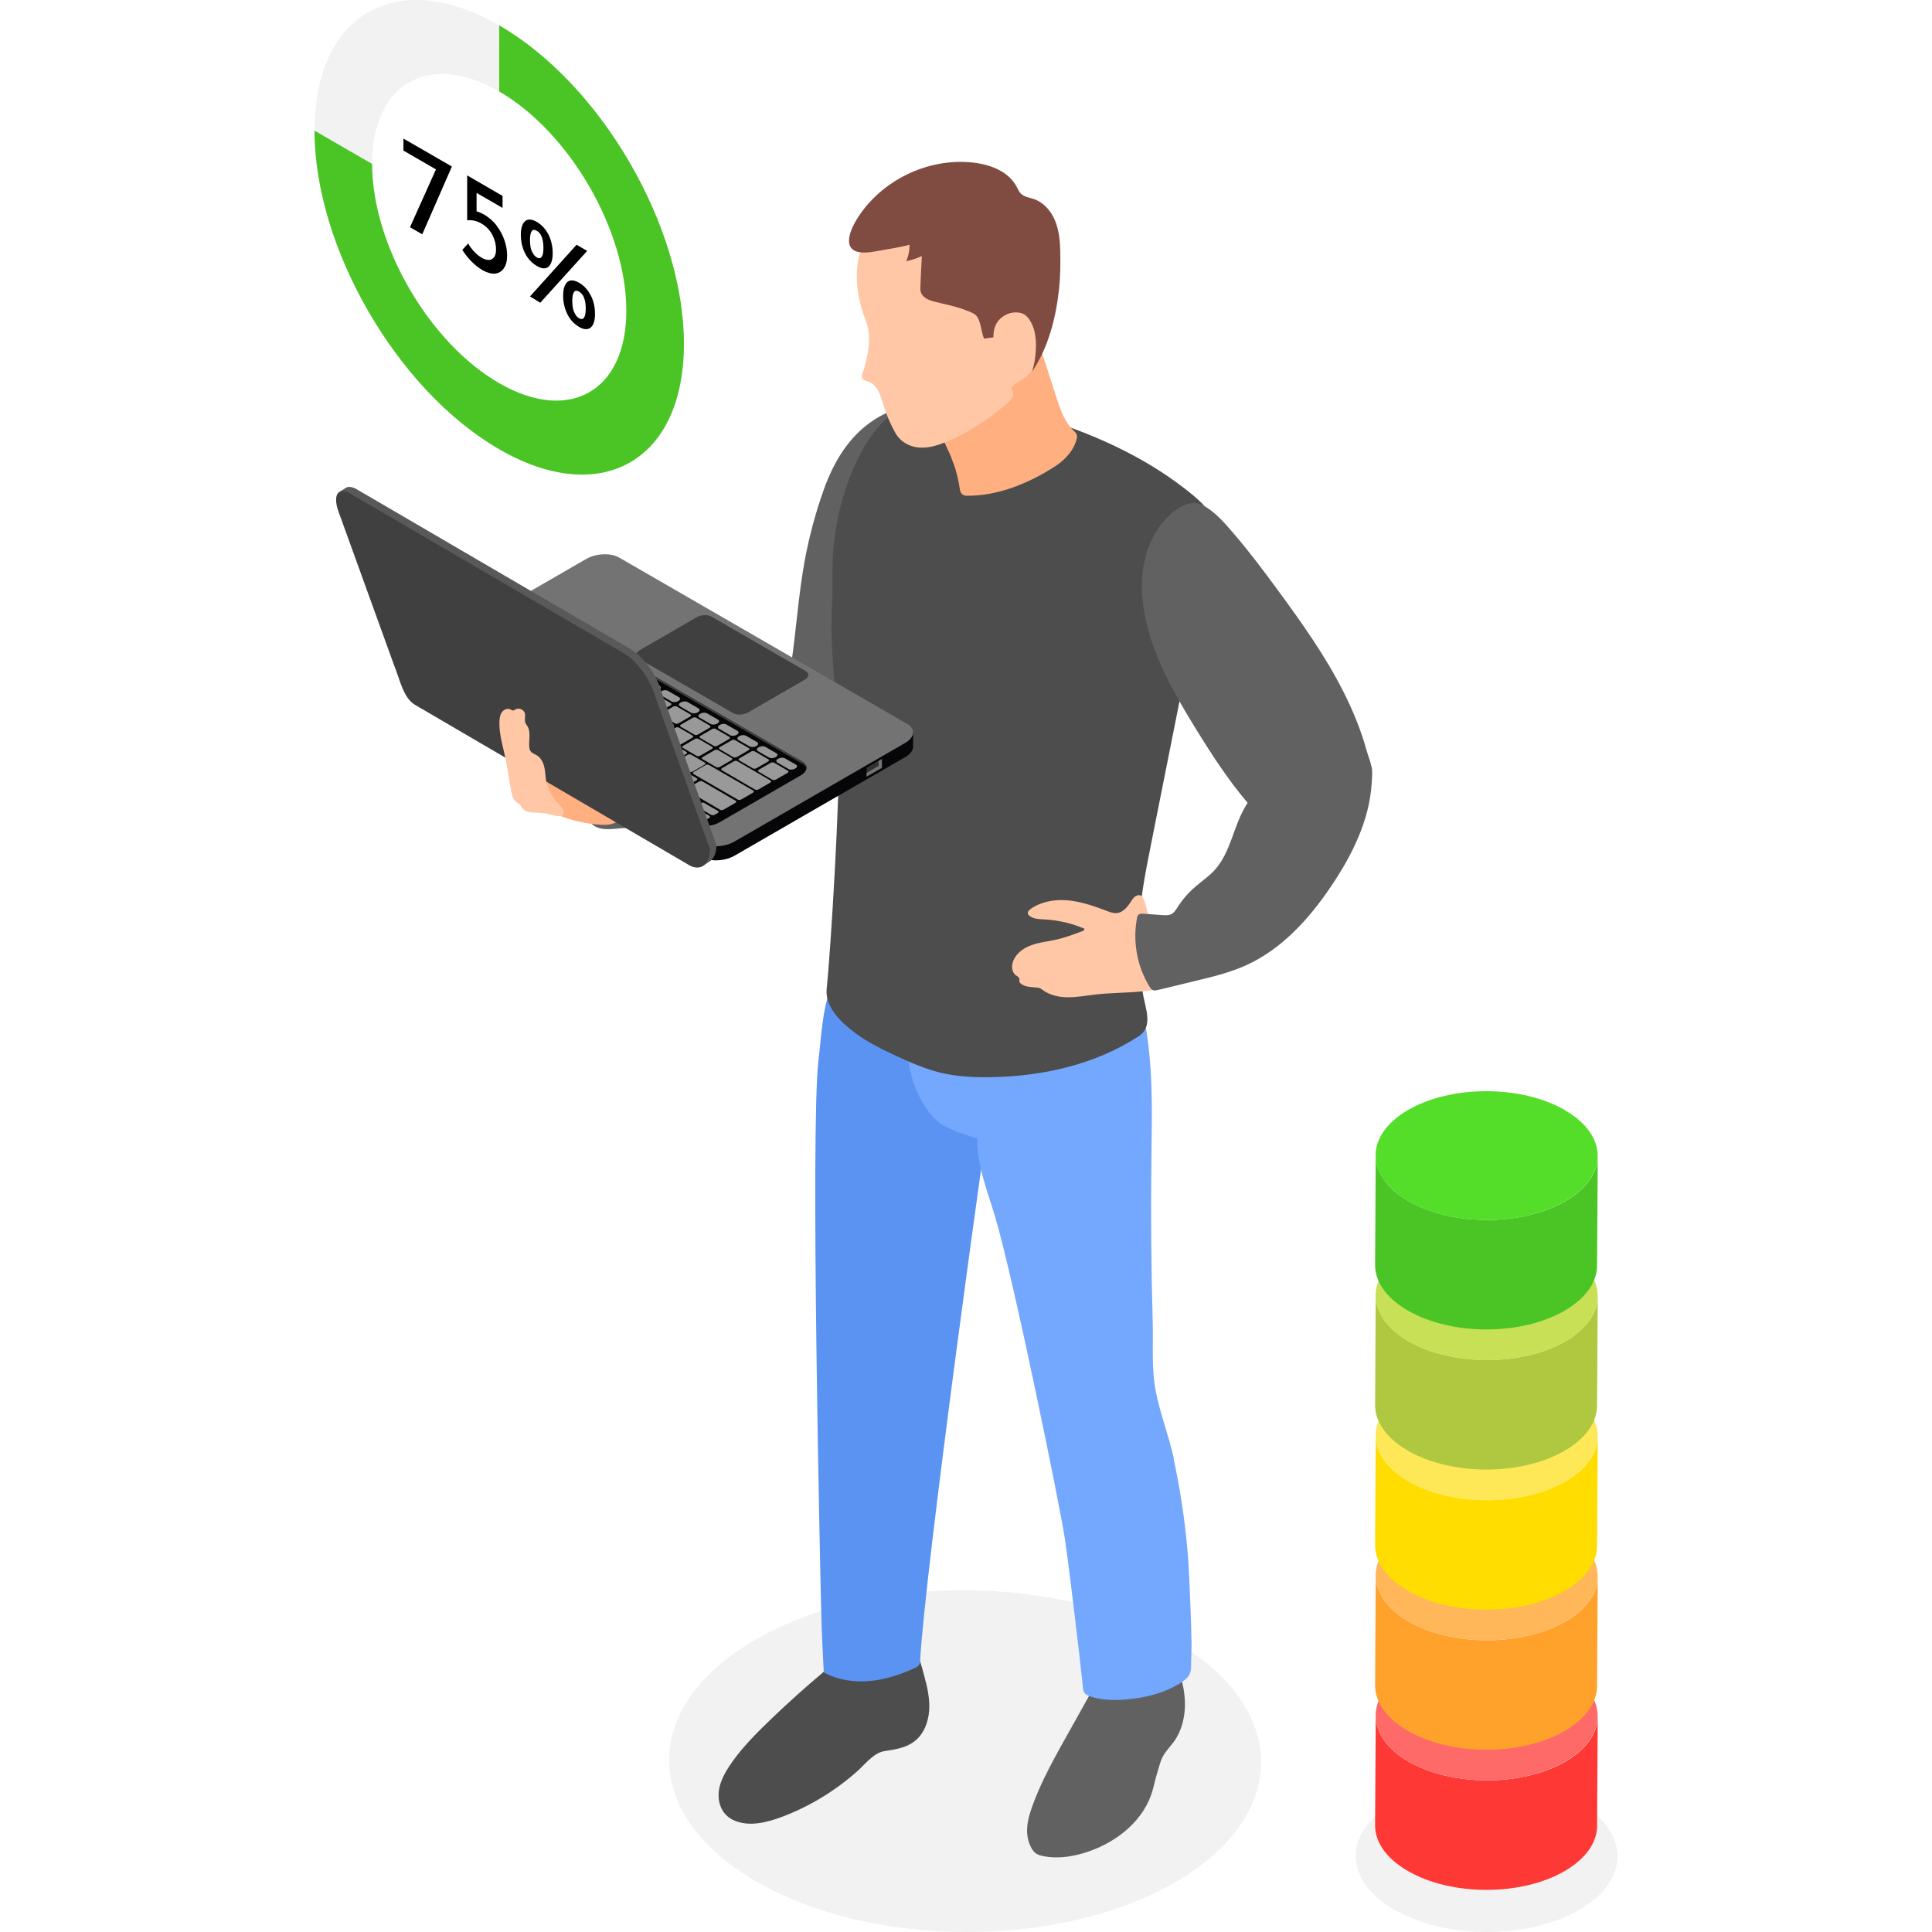
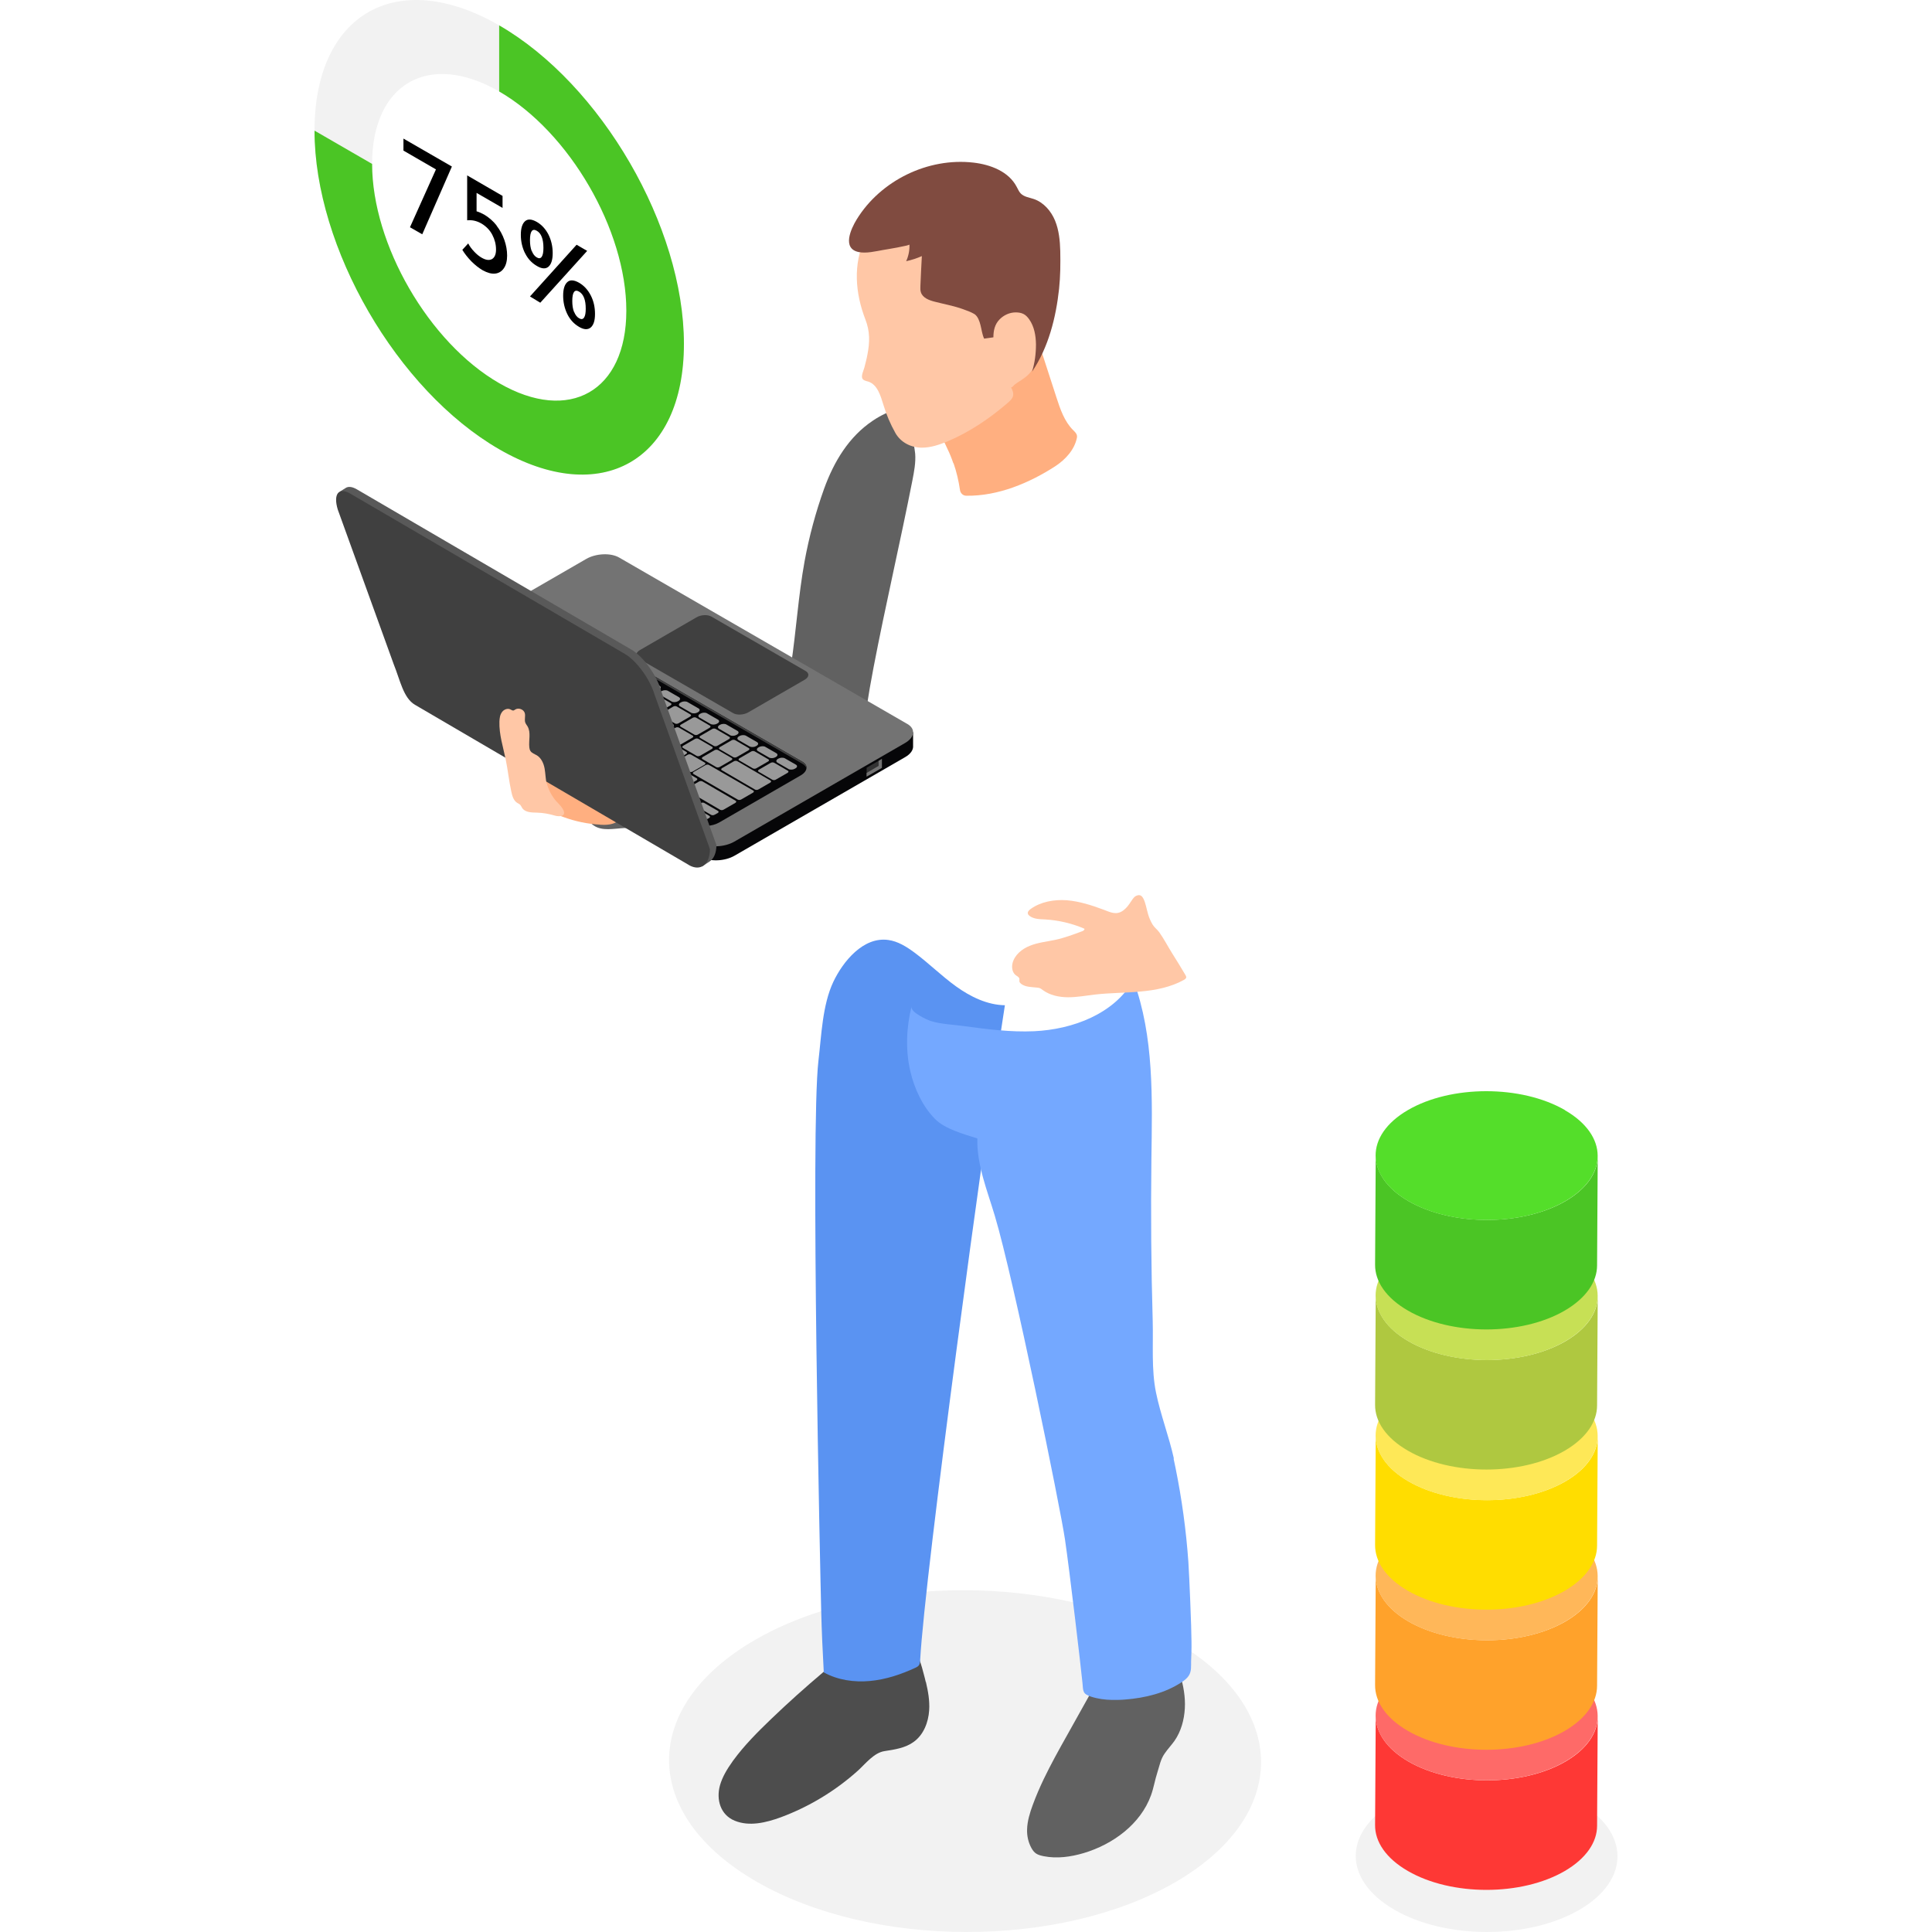
<svg xmlns="http://www.w3.org/2000/svg" width="175" height="175" viewBox="0 0 175 175" fill="none">
  <path d="M106.435 170.502C96.003 176.523 79.018 176.499 68.515 170.432C58.012 164.364 57.964 154.57 68.397 148.538C78.829 142.518 95.814 142.541 106.317 148.609C116.82 154.677 116.867 164.47 106.435 170.502Z" fill="#F2F2F2" />
  <path d="M83.855 152.359C83.808 152.134 83.749 151.921 83.69 151.697C83.465 150.81 83.205 149.911 82.673 149.166C82.59 149.58 82.377 150.124 81.927 150.206C81.466 150.289 80.993 150.029 80.567 149.875C80.272 149.769 79.952 149.686 79.645 149.639C78.627 149.473 77.729 149.686 76.747 149.911C75.907 150.1 75.197 150.94 74.547 151.484C72.938 152.844 71.365 154.252 69.839 155.718C68.621 156.889 67.415 158.096 66.421 159.456C66.397 159.491 66.362 159.527 66.338 159.574C65.865 160.236 65.439 160.934 65.215 161.715C64.86 163.004 65.25 164.388 66.551 164.92C67.876 165.464 69.378 165.098 70.715 164.613C73.293 163.655 75.682 162.212 77.729 160.367C78.403 159.751 79.172 158.758 80.118 158.616C81.04 158.474 82.01 158.332 82.767 157.776C83.654 157.138 84.092 156.014 84.163 154.926C84.222 154.062 84.068 153.199 83.867 152.347L83.855 152.359Z" fill="#4D4D4D" />
  <path d="M91.035 91.055C89.427 91.031 87.901 90.286 86.588 89.34C85.275 88.393 84.128 87.246 82.838 86.288C82.117 85.756 81.336 85.259 80.449 85.141C78.19 84.833 76.357 87.092 75.481 88.937C74.488 91.043 74.405 93.822 74.133 96.093C73.4 102.421 74.299 142.518 74.382 145.841C74.429 147.722 74.512 149.603 74.618 151.483C75.872 152.181 77.362 152.394 78.793 152.264C80.225 152.134 81.608 151.672 82.909 151.069C83.028 151.01 83.158 150.951 83.229 150.844C83.323 150.714 83.335 150.549 83.347 150.395C83.773 142.458 89.166 102.942 91.023 91.055H91.035Z" fill="#5A93F2" />
  <path d="M83.181 36.504C82.554 36.623 81.927 36.8 81.324 37.001C80.532 37.273 79.763 37.628 79.065 38.101C76.877 39.568 75.54 41.815 74.653 44.252C73.885 46.392 73.293 48.593 72.879 50.84C72.311 53.962 72.122 57.132 71.649 60.267C71.519 61.118 71.519 62.419 70.679 62.881C70.289 63.105 69.887 63.306 69.496 63.531C68.739 63.969 67.982 64.418 67.202 64.797C66.078 65.341 64.931 65.838 63.748 66.228C62.908 66.5 62.033 66.737 61.24 67.127C60.034 67.73 59.005 68.712 57.704 69.078C56.427 69.445 54.924 69.209 53.907 70.072C53.221 70.651 52.961 71.598 52.914 72.485C52.878 73.325 53.056 74.271 53.754 74.756C54.534 75.312 55.587 75.052 56.545 75.004C58.283 74.921 59.975 75.619 61.714 75.749C63.015 75.856 64.316 75.631 65.593 75.359C70.324 74.342 74.878 72.497 78.982 69.942C79.302 69.741 79.645 69.516 79.799 69.161C79.905 68.901 79.893 68.605 79.869 68.321C79.739 66.843 79.302 65.353 78.486 64.146C78.675 62.916 78.888 61.698 79.124 60.468C80.212 54.79 81.537 49.16 82.649 43.495C82.803 42.702 82.957 41.898 82.897 41.094C82.85 40.55 82.684 40.147 82.803 39.58C82.909 39.059 83.158 38.574 83.465 38.148C83.962 37.474 84.612 36.93 85.275 36.41C85.133 36.291 84.92 36.291 84.731 36.303C84.198 36.339 83.678 36.41 83.158 36.516L83.181 36.504Z" fill="#616161" />
  <path d="M94.548 161.134C94.181 161.903 93.838 162.696 93.543 163.5C93.282 164.21 93.058 164.943 93.034 165.688C93.01 166.279 93.14 166.871 93.424 167.391C93.708 167.9 93.968 168.018 94.548 168.136C95.743 168.373 96.996 168.196 98.156 167.853C100.817 167.06 103.312 165.227 104.259 162.613C104.507 161.927 104.613 161.217 104.838 160.531C105.027 159.952 105.122 159.36 105.489 158.84C105.761 158.438 106.104 158.083 106.388 157.681C106.979 156.829 107.263 155.788 107.322 154.747C107.381 153.706 107.192 152.677 106.896 151.672C106.695 150.986 106.435 150.288 105.915 149.803C105.796 150.288 105.678 150.761 105.56 151.246C105.406 151.861 105.146 152.642 104.353 152.464C103.513 152.275 102.674 151.956 101.798 152.003C101.396 152.027 101.195 152.145 100.817 151.944C100.71 151.885 99.918 151.353 99.989 151.211C98.877 153.198 97.765 155.197 96.653 157.184C95.92 158.485 95.198 159.786 94.548 161.134Z" fill="#616161" />
  <path d="M106.328 132.109C105.891 130.134 105.122 128.147 104.708 126.124C104.282 124.019 104.471 121.819 104.412 119.666C104.27 114.781 104.235 109.896 104.294 105C104.365 99.535 104.554 93.917 102.662 88.784C100.923 91.835 97.185 93.243 93.672 93.408C91.555 93.503 89.438 93.231 87.345 92.947C86.363 92.805 85.263 92.781 84.317 92.486C83.986 92.379 82.436 91.681 82.566 91.173C82.093 93.089 82.01 95.123 82.46 97.051C82.826 98.601 83.56 100.209 84.695 101.357C85.606 102.279 87.321 102.729 88.527 103.119C88.468 105.52 89.426 107.827 90.112 110.133C91.816 115.81 96.062 136.675 96.464 139.431C96.89 142.317 97.907 150.986 98.049 152.429C98.12 153.198 98.049 153.423 98.829 153.683C99.445 153.884 100.095 153.967 100.746 153.979C101.136 153.979 101.526 153.979 101.917 153.943C103.714 153.802 105.536 153.364 107.038 152.37C107.286 152.205 107.535 152.015 107.689 151.767C107.937 151.353 107.878 150.951 107.89 150.502C107.913 149.898 107.937 149.295 107.925 148.692C107.925 147.497 107.724 142.671 107.641 141.465C107.44 138.615 107.05 135.776 106.482 132.973C106.423 132.689 106.364 132.417 106.305 132.133L106.328 132.109Z" fill="#74A8FF" />
-   <path d="M94.879 38.007C92.383 37.214 89.805 36.587 87.179 36.374C85.133 36.209 82.933 36.031 81.159 37.238C79.657 38.267 78.557 39.84 77.752 41.46C76.629 43.731 75.907 46.203 75.6 48.722C75.292 50.745 75.469 52.921 75.363 54.968C75.268 56.73 75.328 58.41 75.458 60.172C75.647 62.668 75.872 65.163 75.966 67.659C76.12 71.609 75.245 86.217 74.878 89.552C74.701 91.256 76.262 92.687 77.539 93.621C78.663 94.449 79.929 95.064 81.206 95.656C82.472 96.247 83.761 96.803 85.109 97.146C86.611 97.513 88.173 97.595 89.71 97.572C94.418 97.501 99.196 96.436 103.135 93.87C104.531 92.959 103.703 91.256 103.513 89.919C103.265 88.24 103.099 86.536 103.123 84.833C103.159 81.983 103.726 79.156 104.282 76.364L109.486 50.236C109.723 49.03 110.113 47.445 109.439 46.322C109.108 45.754 108.599 45.316 108.103 44.89C104.259 41.697 99.646 39.532 94.879 38.018V38.007Z" fill="#4D4D4D" />
  <path d="M86.375 41.969C86.647 42.75 86.836 43.566 86.954 44.382C86.99 44.666 87.227 44.903 87.522 44.903C90.408 44.95 93.27 43.732 95.589 42.23C96.523 41.614 97.339 40.727 97.552 39.627C97.552 39.58 97.564 39.521 97.552 39.474C97.528 39.261 97.351 39.107 97.197 38.953C96.417 38.173 96.038 37.073 95.695 36.008C95.08 34.104 94.453 32.188 93.838 30.283C93.767 30.082 93.696 29.858 93.507 29.763C93.105 29.55 92.939 30.331 92.786 30.567C92.49 31.029 92.147 31.478 91.78 31.892C91.047 32.744 90.219 33.512 89.379 34.258C87.901 35.57 86.28 36.895 84.317 37.167C84.198 37.179 84.068 37.203 83.986 37.297C83.938 37.368 83.915 37.451 83.915 37.534C83.879 38.196 84.258 38.823 84.719 39.249C84.896 39.414 85.133 39.497 85.287 39.675C85.511 39.935 85.665 40.325 85.807 40.633C86.02 41.059 86.197 41.508 86.351 41.958L86.375 41.969Z" fill="#FFAF80" />
  <path d="M91.567 35.097C91.768 35.062 91.78 34.931 91.922 34.825C92.111 34.683 92.301 34.565 92.502 34.435C92.928 34.163 93.33 33.82 93.578 33.37C93.803 32.98 93.897 32.436 94.051 31.998C94.252 31.43 94.418 30.863 94.56 30.283C95.127 27.941 95.234 25.481 94.856 23.092C94.714 22.193 94.501 21.306 94.11 20.478C93.33 18.857 91.839 17.615 90.148 17C88.457 16.373 86.576 16.338 84.826 16.728C82.105 17.343 79.562 19.07 78.367 21.578C77.244 23.931 77.469 26.569 78.391 28.947C78.805 30.023 78.793 30.993 78.569 32.128C78.498 32.519 78.391 32.909 78.296 33.287C78.225 33.548 78.013 33.973 78.095 34.245C78.166 34.458 78.438 34.506 78.651 34.565C79.479 34.837 79.763 35.842 80.023 36.682C80.284 37.557 80.65 38.409 81.1 39.213C81.585 40.077 82.519 40.55 83.513 40.55C84.305 40.55 85.062 40.289 85.795 39.994C87.818 39.142 89.651 37.9 91.307 36.469C91.496 36.303 91.698 36.114 91.757 35.878C91.828 35.606 91.709 35.322 91.579 35.085L91.567 35.097Z" fill="#FFC7A6" />
  <path d="M82.377 22.145C82.401 22.666 82.294 23.186 82.081 23.66C82.566 23.553 83.051 23.399 83.501 23.198C83.453 24.097 83.406 24.984 83.371 25.883C83.371 26.084 83.347 26.297 83.418 26.486C83.583 26.983 84.151 27.196 84.66 27.326C85.523 27.551 86.41 27.705 87.25 28.012C87.581 28.13 87.972 28.272 88.267 28.45C88.575 28.651 88.728 29.112 88.811 29.443C88.918 29.857 88.965 30.295 89.142 30.673C89.426 30.638 89.698 30.591 89.982 30.555C89.982 29.952 90.1 29.384 90.538 28.935C90.917 28.544 91.449 28.296 92.005 28.296C92.241 28.296 92.49 28.331 92.703 28.438C92.916 28.544 93.081 28.722 93.223 28.923C93.684 29.573 93.826 30.401 93.838 31.194C93.838 32.034 93.732 32.861 93.483 33.666C94.974 31.466 95.648 28.769 95.932 26.155C96.05 25.032 96.062 23.872 96.038 22.737C96.014 21.802 95.92 20.844 95.565 19.981C95.21 19.118 94.536 18.337 93.649 18.029C93.235 17.887 92.762 17.84 92.454 17.521C92.289 17.355 92.206 17.119 92.088 16.918C91.366 15.534 89.722 14.907 88.173 14.729C84.056 14.256 79.763 16.35 77.599 19.875C77.078 20.726 76.25 22.512 77.776 22.831C78.474 22.973 79.314 22.761 79.999 22.642C80.212 22.607 82.401 22.252 82.401 22.134L82.377 22.145Z" fill="#804B40" />
  <path d="M54.368 74.709C54.936 74.733 55.563 74.709 56.013 74.342C56.545 73.916 56.651 73.041 56.237 72.497C56.001 72.201 55.658 72.012 55.374 71.764C54.865 71.326 54.57 70.687 54.073 70.226C53.399 69.587 52.441 69.374 51.553 69.079C50.335 68.689 49.176 68.121 48.112 67.423C47.627 67.104 47.118 66.749 46.538 66.76C46.479 66.76 46.42 66.76 46.385 66.82C46.349 66.867 46.349 66.926 46.361 66.985C46.397 67.246 46.503 67.494 46.598 67.742C47.13 69.091 47.52 70.486 47.78 71.906C47.816 72.107 47.851 72.308 47.958 72.485C48.076 72.663 48.254 72.781 48.443 72.887C49.247 73.361 50.17 73.692 51.045 74.011C52.109 74.401 53.233 74.638 54.368 74.697V74.709Z" fill="#FFAF80" />
  <path d="M82.708 66.323L82.034 66.24V66.524L56.095 51.55C55.327 51.112 53.99 51.16 53.103 51.668L37.644 60.598C37.644 60.598 37.549 60.657 37.514 60.681V60.468L36.922 60.551V61.805C36.922 62.089 37.088 62.361 37.443 62.562L63.535 77.63C64.304 78.068 65.64 78.021 66.528 77.512L81.987 68.582C82.507 68.286 82.743 67.896 82.708 67.541V66.323Z" fill="#060608" />
  <path d="M78.497 70.344L79.881 69.551V68.747L78.497 69.54V70.344Z" fill="#333333" />
  <path d="M79.585 69.374V68.913L79.881 68.747V69.551L78.497 70.344V70.013L79.585 69.374Z" fill="#737373" />
  <path d="M81.975 67.304L66.516 76.234C65.629 76.743 64.292 76.802 63.523 76.353L37.431 61.284C36.662 60.846 36.757 60.066 37.644 59.557L53.103 50.627C53.99 50.118 55.327 50.059 56.095 50.509L82.188 65.578C82.957 66.015 82.862 66.796 81.975 67.304Z" fill="#737373" />
  <path d="M62.979 74.602L40.837 61.816C40.282 61.496 40.352 60.941 40.991 60.574L48.384 56.304C49.022 55.937 49.98 55.902 50.536 56.209L72.678 68.995C73.234 69.315 73.163 69.871 72.524 70.237L65.132 74.507C64.493 74.874 63.535 74.909 62.979 74.602Z" fill="#060608" />
  <path d="M41.003 60.763L48.395 56.493C49.034 56.126 49.992 56.091 50.548 56.398L72.69 69.184C72.903 69.303 73.021 69.468 73.056 69.634C73.092 69.397 72.986 69.173 72.69 69.007L50.548 56.221C49.992 55.902 49.034 55.937 48.395 56.316L41.003 60.586C40.613 60.81 40.435 61.106 40.483 61.378C40.518 61.165 40.696 60.94 41.003 60.763Z" fill="#404040" />
  <path d="M50.241 57.416L49.235 56.836C49.093 56.754 49.105 56.6 49.271 56.505L49.33 56.47C49.495 56.375 49.756 56.363 49.909 56.446L50.915 57.026C51.057 57.108 51.045 57.262 50.879 57.357L50.82 57.392C50.655 57.487 50.394 57.499 50.252 57.416H50.241Z" fill="#999999" />
  <path d="M52.003 58.445L50.998 57.866C50.856 57.783 50.868 57.629 51.033 57.534L51.092 57.499C51.258 57.404 51.518 57.392 51.672 57.475L52.677 58.055C52.819 58.138 52.807 58.291 52.642 58.386L52.583 58.422C52.417 58.516 52.157 58.528 52.015 58.445H52.003Z" fill="#999999" />
  <path d="M53.777 59.463L52.772 58.883C52.63 58.8 52.642 58.647 52.807 58.552L52.867 58.517C53.032 58.422 53.292 58.41 53.446 58.493L54.451 59.072C54.593 59.155 54.581 59.309 54.416 59.404L54.357 59.439C54.191 59.534 53.931 59.545 53.777 59.463Z" fill="#999999" />
  <path d="M55.539 60.479L54.534 59.9C54.392 59.817 54.404 59.663 54.569 59.569L54.629 59.533C54.794 59.438 55.054 59.427 55.196 59.51L56.202 60.089C56.344 60.172 56.332 60.326 56.166 60.42L56.107 60.456C55.942 60.55 55.681 60.562 55.539 60.479Z" fill="#999999" />
  <path d="M57.302 61.485L56.297 60.905C56.155 60.822 56.166 60.669 56.332 60.574L56.391 60.538C56.557 60.444 56.817 60.432 56.959 60.515L57.964 61.094C58.106 61.177 58.094 61.331 57.929 61.426L57.87 61.461C57.704 61.556 57.444 61.568 57.302 61.485Z" fill="#999999" />
  <path d="M59.076 62.514L58.071 61.934C57.929 61.852 57.941 61.698 58.106 61.603L58.165 61.568C58.331 61.473 58.591 61.461 58.745 61.544L59.75 62.124C59.892 62.206 59.88 62.36 59.715 62.455L59.656 62.49C59.49 62.585 59.23 62.597 59.088 62.514H59.076Z" fill="#999999" />
  <path d="M60.839 63.543L59.833 62.964C59.691 62.881 59.703 62.727 59.869 62.633L59.928 62.597C60.093 62.502 60.354 62.491 60.495 62.573L61.501 63.153C61.643 63.236 61.631 63.39 61.465 63.484L61.406 63.52C61.241 63.614 60.98 63.626 60.839 63.543Z" fill="#999999" />
  <path d="M62.601 64.56L61.595 63.98C61.453 63.898 61.465 63.744 61.631 63.649L61.69 63.614C61.855 63.519 62.116 63.507 62.27 63.59L63.275 64.17C63.417 64.252 63.405 64.406 63.239 64.501L63.18 64.536C63.015 64.631 62.755 64.643 62.601 64.56Z" fill="#999999" />
  <path d="M64.363 65.578L63.358 64.998C63.216 64.915 63.228 64.761 63.405 64.667L63.464 64.631C63.63 64.537 63.89 64.525 64.032 64.608L65.037 65.187C65.179 65.27 65.168 65.424 65.002 65.518L64.943 65.554C64.777 65.648 64.517 65.66 64.363 65.578Z" fill="#999999" />
  <path d="M66.137 66.594L65.132 66.014C64.99 65.932 65.002 65.778 65.167 65.683L65.227 65.648C65.392 65.553 65.652 65.541 65.794 65.624L66.8 66.204C66.942 66.287 66.93 66.44 66.764 66.535L66.705 66.57C66.54 66.665 66.279 66.677 66.126 66.594H66.137Z" fill="#999999" />
  <path d="M67.9 67.612L66.894 67.033C66.752 66.95 66.764 66.796 66.93 66.701L66.989 66.666C67.155 66.571 67.415 66.559 67.569 66.642L68.574 67.222C68.716 67.305 68.704 67.458 68.538 67.553L68.479 67.588C68.314 67.683 68.053 67.695 67.912 67.612H67.9Z" fill="#999999" />
  <path d="M69.662 68.618L68.657 68.038C68.515 67.955 68.526 67.801 68.692 67.707L68.751 67.671C68.917 67.577 69.177 67.565 69.319 67.648L70.324 68.227C70.466 68.31 70.454 68.464 70.289 68.558L70.23 68.594C70.064 68.689 69.804 68.7 69.662 68.618Z" fill="#999999" />
  <path d="M71.424 69.658L70.419 69.079C70.277 68.996 70.289 68.842 70.454 68.747L70.514 68.712C70.679 68.617 70.939 68.605 71.093 68.688L72.099 69.268C72.241 69.35 72.229 69.504 72.051 69.599L71.992 69.634C71.827 69.729 71.566 69.741 71.413 69.658H71.424Z" fill="#999999" />
  <path d="M48.774 58.386L47.532 57.665C47.449 57.617 47.461 57.535 47.556 57.475L48.62 56.86C48.715 56.801 48.857 56.801 48.94 56.849L50.182 57.57C50.264 57.617 50.253 57.7 50.158 57.759L49.093 58.374C48.999 58.434 48.857 58.434 48.774 58.386Z" fill="#999999" />
  <path d="M50.537 59.415L49.295 58.694C49.212 58.646 49.224 58.563 49.318 58.504L50.383 57.889C50.477 57.83 50.619 57.83 50.702 57.877L51.944 58.599C52.027 58.646 52.015 58.729 51.92 58.788L50.856 59.403C50.761 59.462 50.619 59.462 50.537 59.415Z" fill="#999999" />
  <path d="M52.299 60.432L51.057 59.711C50.974 59.663 50.986 59.581 51.081 59.521L52.145 58.906C52.24 58.847 52.382 58.847 52.464 58.895L53.706 59.616C53.789 59.663 53.777 59.746 53.683 59.805L52.618 60.42C52.523 60.479 52.382 60.479 52.299 60.432Z" fill="#999999" />
  <path d="M54.073 61.461L52.831 60.74C52.748 60.693 52.76 60.61 52.855 60.551L53.919 59.936C54.014 59.877 54.156 59.877 54.239 59.924L55.48 60.645C55.563 60.693 55.551 60.775 55.457 60.834L54.392 61.45C54.298 61.509 54.156 61.509 54.073 61.461Z" fill="#999999" />
  <path d="M55.835 62.478L54.593 61.757C54.511 61.71 54.523 61.627 54.617 61.568L55.682 60.953C55.776 60.894 55.918 60.894 56.001 60.941L57.243 61.662C57.326 61.71 57.314 61.792 57.219 61.852L56.155 62.467C56.06 62.526 55.918 62.526 55.835 62.478Z" fill="#999999" />
  <path d="M57.598 63.484L56.356 62.762C56.273 62.715 56.285 62.632 56.379 62.573L57.444 61.958C57.538 61.899 57.68 61.899 57.763 61.946L59.005 62.668C59.088 62.715 59.076 62.798 58.981 62.857L57.917 63.472C57.822 63.531 57.68 63.531 57.598 63.484Z" fill="#999999" />
  <path d="M59.36 64.513L58.118 63.792C58.035 63.744 58.047 63.662 58.142 63.602L59.206 62.987C59.301 62.928 59.443 62.928 59.526 62.975L60.768 63.697C60.85 63.744 60.839 63.827 60.744 63.886L59.679 64.501C59.585 64.561 59.443 64.561 59.36 64.513Z" fill="#999999" />
  <path d="M61.134 65.53L59.892 64.809C59.809 64.761 59.821 64.679 59.916 64.62L60.98 64.004C61.075 63.945 61.217 63.945 61.3 63.993L62.542 64.714C62.624 64.761 62.613 64.844 62.518 64.903L61.454 65.518C61.359 65.578 61.217 65.578 61.134 65.53Z" fill="#999999" />
  <path d="M62.897 66.547L61.655 65.825C61.572 65.778 61.584 65.695 61.678 65.636L62.743 65.021C62.837 64.962 62.98 64.962 63.062 65.009L64.304 65.731C64.387 65.778 64.375 65.861 64.281 65.92L63.216 66.535C63.121 66.594 62.98 66.594 62.897 66.547Z" fill="#999999" />
  <path d="M64.659 67.564L63.417 66.842C63.334 66.795 63.346 66.712 63.441 66.653L64.505 66.038C64.6 65.979 64.742 65.979 64.825 66.026L66.066 66.748C66.149 66.795 66.137 66.878 66.043 66.937L64.978 67.552C64.884 67.611 64.742 67.611 64.659 67.564Z" fill="#999999" />
  <path d="M66.421 68.582L65.179 67.86C65.097 67.813 65.108 67.73 65.203 67.671L66.268 67.056C66.362 66.997 66.504 66.997 66.587 67.044L67.829 67.765C67.912 67.813 67.9 67.895 67.805 67.955L66.741 68.57C66.646 68.629 66.504 68.629 66.421 68.582Z" fill="#999999" />
  <path d="M68.195 69.599L66.954 68.877C66.871 68.83 66.883 68.747 66.977 68.688L68.042 68.073C68.136 68.014 68.278 68.014 68.361 68.061L69.603 68.782C69.686 68.83 69.674 68.913 69.579 68.972L68.515 69.587C68.42 69.646 68.278 69.646 68.195 69.599Z" fill="#999999" />
  <path d="M69.958 70.628L68.716 69.906C68.633 69.859 68.645 69.776 68.74 69.717L69.804 69.102C69.899 69.043 70.041 69.043 70.124 69.09L71.365 69.812C71.448 69.859 71.436 69.942 71.342 70.001L70.277 70.616C70.183 70.675 70.041 70.675 69.958 70.628Z" fill="#999999" />
  <path d="M48.975 60.314L45.971 58.564C45.888 58.516 45.9 58.434 45.995 58.374L47.059 57.759C47.154 57.7 47.296 57.7 47.378 57.748L50.383 59.498C50.465 59.545 50.454 59.628 50.359 59.687L49.294 60.302C49.2 60.361 49.058 60.361 48.975 60.314Z" fill="#999999" />
  <path d="M50.749 61.331L49.508 60.61C49.425 60.563 49.437 60.48 49.531 60.421L50.596 59.806C50.69 59.747 50.832 59.747 50.915 59.794L52.157 60.515C52.24 60.563 52.228 60.645 52.133 60.705L51.069 61.32C50.974 61.379 50.832 61.379 50.749 61.331Z" fill="#999999" />
  <path d="M52.512 62.349L51.27 61.627C51.187 61.58 51.199 61.497 51.293 61.438L52.358 60.823C52.453 60.764 52.594 60.764 52.677 60.811L53.919 61.532C54.002 61.58 53.99 61.663 53.895 61.722L52.831 62.337C52.736 62.396 52.594 62.396 52.512 62.349Z" fill="#999999" />
  <path d="M54.274 63.366L53.032 62.645C52.949 62.597 52.961 62.515 53.056 62.455L54.12 61.84C54.215 61.781 54.357 61.781 54.44 61.829L55.682 62.55C55.764 62.597 55.753 62.68 55.658 62.739L54.593 63.354C54.499 63.413 54.357 63.413 54.274 63.366Z" fill="#999999" />
  <path d="M56.037 64.383L54.795 63.662C54.712 63.614 54.724 63.532 54.818 63.472L55.883 62.858C55.977 62.798 56.119 62.798 56.202 62.846L57.444 63.567C57.527 63.614 57.515 63.697 57.42 63.756L56.356 64.371C56.261 64.431 56.119 64.431 56.037 64.383Z" fill="#999999" />
  <path d="M57.81 65.412L56.569 64.691C56.486 64.643 56.498 64.561 56.592 64.501L57.657 63.886C57.751 63.827 57.893 63.827 57.976 63.874L59.218 64.596C59.301 64.643 59.289 64.726 59.194 64.785L58.13 65.4C58.035 65.459 57.893 65.459 57.81 65.412Z" fill="#999999" />
  <path d="M59.573 66.429L58.331 65.708C58.248 65.66 58.26 65.578 58.355 65.518L59.419 64.903C59.514 64.844 59.656 64.844 59.739 64.892L60.98 65.613C61.063 65.66 61.051 65.743 60.957 65.802L59.892 66.417C59.798 66.477 59.656 66.477 59.573 66.429Z" fill="#999999" />
  <path d="M61.335 67.446L60.093 66.725C60.011 66.677 60.023 66.595 60.117 66.535L61.182 65.921C61.276 65.861 61.418 65.861 61.501 65.909L62.743 66.63C62.826 66.677 62.814 66.76 62.719 66.819L61.655 67.434C61.56 67.494 61.418 67.494 61.335 67.446Z" fill="#999999" />
  <path d="M63.098 68.463L61.856 67.742C61.773 67.695 61.785 67.612 61.879 67.553L62.944 66.938C63.038 66.878 63.18 66.878 63.263 66.926L64.505 67.647C64.588 67.695 64.576 67.777 64.481 67.837L63.417 68.451C63.322 68.511 63.18 68.511 63.098 68.463Z" fill="#999999" />
  <path d="M64.872 69.481L63.63 68.759C63.547 68.712 63.559 68.629 63.654 68.57L64.718 67.955C64.813 67.896 64.955 67.896 65.037 67.943L66.279 68.665C66.362 68.712 66.35 68.795 66.256 68.854L65.191 69.469C65.097 69.528 64.955 69.528 64.872 69.481Z" fill="#999999" />
  <path d="M68.385 71.516L65.38 69.765C65.297 69.718 65.309 69.635 65.404 69.576L66.469 68.961C66.563 68.902 66.705 68.902 66.788 68.949L69.792 70.7C69.875 70.747 69.863 70.83 69.769 70.889L68.704 71.504C68.609 71.563 68.467 71.563 68.385 71.516Z" fill="#999999" />
  <path d="M48.407 61.793L44.398 59.475C44.315 59.428 44.327 59.345 44.421 59.285L45.486 58.67C45.58 58.611 45.722 58.611 45.805 58.659L49.815 60.977C49.898 61.024 49.886 61.107 49.791 61.166L48.727 61.781C48.632 61.84 48.49 61.84 48.407 61.793Z" fill="#999999" />
  <path d="M50.17 62.81L48.928 62.089C48.845 62.041 48.857 61.958 48.951 61.899L50.016 61.284C50.111 61.225 50.252 61.225 50.335 61.272L51.577 61.994C51.66 62.041 51.648 62.124 51.553 62.183L50.489 62.798C50.394 62.857 50.252 62.857 50.17 62.81Z" fill="#999999" />
  <path d="M51.944 63.827L50.702 63.105C50.619 63.058 50.631 62.975 50.725 62.916L51.79 62.301C51.885 62.242 52.027 62.242 52.109 62.289L53.351 63.011C53.434 63.058 53.422 63.141 53.328 63.2L52.263 63.815C52.169 63.874 52.027 63.874 51.944 63.827Z" fill="#999999" />
-   <path d="M53.706 64.856L52.464 64.134C52.382 64.087 52.393 64.004 52.488 63.945L53.553 63.33C53.647 63.271 53.789 63.271 53.872 63.318L55.114 64.04C55.197 64.087 55.185 64.17 55.09 64.229L54.026 64.844C53.931 64.903 53.789 64.903 53.706 64.856Z" fill="#999999" />
  <path d="M55.468 65.873L54.227 65.151C54.144 65.104 54.156 65.021 54.25 64.962L55.315 64.347C55.409 64.288 55.551 64.288 55.634 64.335L56.876 65.057C56.959 65.104 56.947 65.187 56.852 65.246L55.788 65.861C55.693 65.92 55.551 65.92 55.468 65.873Z" fill="#999999" />
  <path d="M57.231 66.891L55.989 66.169C55.906 66.122 55.918 66.039 56.013 65.98L57.077 65.365C57.172 65.306 57.314 65.306 57.397 65.353L58.638 66.075C58.721 66.122 58.709 66.205 58.615 66.264L57.55 66.879C57.456 66.938 57.314 66.938 57.231 66.891Z" fill="#999999" />
  <path d="M58.993 67.908L57.751 67.186C57.669 67.139 57.68 67.056 57.775 66.997L58.84 66.382C58.934 66.323 59.076 66.323 59.159 66.37L60.401 67.092C60.484 67.139 60.472 67.222 60.377 67.281L59.313 67.896C59.218 67.955 59.076 67.955 58.993 67.908Z" fill="#999999" />
  <path d="M60.767 68.925L59.526 68.203C59.443 68.156 59.455 68.073 59.549 68.014L60.614 67.399C60.708 67.34 60.85 67.34 60.933 67.387L62.175 68.109C62.258 68.156 62.246 68.239 62.151 68.298L61.087 68.913C60.992 68.972 60.85 68.972 60.767 68.925Z" fill="#999999" />
  <path d="M62.435 69.895L61.193 69.174C61.111 69.126 61.122 69.043 61.217 68.984L62.282 68.369C62.376 68.31 62.518 68.31 62.601 68.357L63.843 69.079C63.925 69.126 63.914 69.209 63.819 69.268L62.755 69.883C62.66 69.942 62.518 69.942 62.435 69.895Z" fill="#999999" />
  <path d="M66.823 72.426L62.814 70.108C62.731 70.06 62.743 69.978 62.837 69.918L63.902 69.303C63.996 69.244 64.138 69.244 64.221 69.291L68.231 71.61C68.314 71.657 68.302 71.74 68.207 71.799L67.143 72.414C67.048 72.473 66.906 72.473 66.823 72.426Z" fill="#999999" />
  <path d="M44.09 61.095L42.848 60.373C42.766 60.326 42.777 60.243 42.872 60.184L43.937 59.569C44.031 59.51 44.173 59.51 44.256 59.557L45.498 60.279C45.581 60.326 45.569 60.409 45.474 60.468L44.41 61.083C44.315 61.142 44.173 61.142 44.09 61.095Z" fill="#999999" />
  <path d="M45.853 62.112L44.611 61.39C44.528 61.343 44.54 61.26 44.634 61.201L45.699 60.586C45.794 60.527 45.935 60.527 46.018 60.574L47.26 61.296C47.343 61.343 47.331 61.426 47.237 61.485L46.172 62.1C46.077 62.159 45.935 62.159 45.853 62.112Z" fill="#999999" />
  <path d="M47.58 63.153L46.338 62.432C46.255 62.385 46.267 62.302 46.361 62.242L47.426 61.627C47.52 61.568 47.662 61.568 47.745 61.616L48.987 62.337C49.07 62.385 49.058 62.467 48.963 62.526L47.899 63.142C47.804 63.201 47.662 63.201 47.58 63.153Z" fill="#999999" />
  <path d="M49.342 64.17L48.1 63.448C48.017 63.401 48.029 63.318 48.124 63.259L49.188 62.644C49.283 62.585 49.425 62.585 49.508 62.632L50.749 63.354C50.832 63.401 50.821 63.484 50.726 63.543L49.661 64.158C49.567 64.217 49.425 64.217 49.342 64.17Z" fill="#999999" />
  <path d="M51.116 65.199L49.874 64.478C49.791 64.43 49.803 64.348 49.898 64.288L50.962 63.673C51.057 63.614 51.199 63.614 51.282 63.662L52.524 64.383C52.606 64.43 52.595 64.513 52.5 64.572L51.435 65.187C51.341 65.246 51.199 65.246 51.116 65.199Z" fill="#999999" />
  <path d="M52.878 66.216L51.636 65.494C51.554 65.447 51.566 65.364 51.66 65.305L52.725 64.69C52.819 64.631 52.961 64.631 53.044 64.678L54.286 65.4C54.369 65.447 54.357 65.53 54.262 65.589L53.198 66.204C53.103 66.263 52.961 66.263 52.878 66.216Z" fill="#999999" />
  <path d="M54.641 67.233L53.399 66.512C53.316 66.465 53.328 66.382 53.422 66.323L54.487 65.708C54.582 65.648 54.724 65.648 54.806 65.696L56.048 66.417C56.131 66.465 56.119 66.547 56.025 66.606L54.96 67.222C54.865 67.281 54.724 67.281 54.641 67.233Z" fill="#999999" />
  <path d="M56.403 68.25L55.161 67.528C55.078 67.481 55.09 67.398 55.185 67.339L56.249 66.724C56.344 66.665 56.486 66.665 56.569 66.712L57.81 67.434C57.893 67.481 57.882 67.564 57.787 67.623L56.722 68.238C56.628 68.297 56.486 68.297 56.403 68.25Z" fill="#999999" />
  <path d="M58.177 69.268L56.935 68.546C56.852 68.499 56.864 68.416 56.959 68.357L58.023 67.742C58.118 67.683 58.26 67.683 58.343 67.73L59.585 68.452C59.667 68.499 59.656 68.582 59.561 68.641L58.496 69.256C58.402 69.315 58.26 69.315 58.177 69.268Z" fill="#999999" />
  <path d="M59.94 70.297L58.698 69.575C58.615 69.528 58.627 69.445 58.721 69.386L59.786 68.771C59.88 68.712 60.022 68.712 60.105 68.759L61.347 69.481C61.43 69.528 61.418 69.611 61.324 69.67L60.259 70.285C60.164 70.344 60.022 70.344 59.94 70.297Z" fill="#999999" />
  <path d="M61.702 71.314L60.46 70.592C60.377 70.545 60.389 70.462 60.484 70.403L61.548 69.788C61.643 69.729 61.785 69.729 61.868 69.776L63.11 70.498C63.192 70.545 63.181 70.628 63.086 70.687L62.021 71.302C61.927 71.361 61.785 71.361 61.702 71.314Z" fill="#999999" />
  <path d="M65.227 73.348L62.222 71.598C62.14 71.55 62.151 71.468 62.246 71.409L63.31 70.793C63.405 70.734 63.547 70.734 63.63 70.782L66.634 72.532C66.717 72.579 66.705 72.662 66.611 72.722L65.546 73.337C65.451 73.396 65.309 73.396 65.227 73.348Z" fill="#999999" />
  <path d="M42.458 62.041L41.216 61.319C41.133 61.272 41.145 61.189 41.24 61.13L42.304 60.515C42.399 60.456 42.541 60.456 42.623 60.503L43.865 61.224C43.948 61.272 43.936 61.355 43.842 61.414L42.777 62.029C42.683 62.088 42.541 62.088 42.458 62.041Z" fill="#999999" />
  <path d="M44.22 63.058L42.978 62.336C42.896 62.289 42.907 62.206 43.002 62.147L44.067 61.532C44.161 61.473 44.303 61.473 44.386 61.52L45.628 62.242C45.711 62.289 45.699 62.372 45.604 62.431L44.54 63.046C44.445 63.105 44.303 63.105 44.22 63.058Z" fill="#999999" />
  <path d="M45.983 64.076L44.741 63.354C44.658 63.307 44.67 63.224 44.764 63.165L45.829 62.55C45.923 62.491 46.065 62.491 46.148 62.538L47.39 63.26C47.473 63.307 47.461 63.39 47.367 63.449L46.302 64.064C46.207 64.123 46.065 64.123 45.983 64.076Z" fill="#999999" />
  <path d="M47.757 65.092L46.515 64.371C46.432 64.323 46.444 64.241 46.538 64.181L47.603 63.566C47.698 63.507 47.84 63.507 47.922 63.555L49.164 64.276C49.247 64.323 49.235 64.406 49.141 64.465L48.076 65.08C47.981 65.14 47.84 65.14 47.757 65.092Z" fill="#999999" />
  <path d="M56.581 70.19L48.277 65.388C48.194 65.341 48.206 65.258 48.301 65.199L49.365 64.584C49.46 64.524 49.602 64.524 49.685 64.572L57.988 69.374C58.071 69.421 58.059 69.504 57.964 69.563L56.9 70.178C56.805 70.237 56.663 70.237 56.581 70.19Z" fill="#999999" />
  <path d="M58.343 71.207L57.101 70.486C57.018 70.438 57.03 70.355 57.124 70.296L58.189 69.681C58.284 69.622 58.425 69.622 58.508 69.669L59.75 70.391C59.833 70.438 59.821 70.521 59.727 70.58L58.662 71.195C58.567 71.254 58.425 71.254 58.343 71.207Z" fill="#999999" />
  <path d="M60.117 72.224L58.875 71.503C58.792 71.455 58.804 71.373 58.899 71.313L59.963 70.698C60.058 70.639 60.2 70.639 60.282 70.686L61.524 71.408C61.607 71.455 61.595 71.538 61.501 71.597L60.436 72.212C60.342 72.271 60.2 72.271 60.117 72.224Z" fill="#999999" />
  <path d="M62.589 72.757L61.347 72.035C61.264 71.988 61.276 71.905 61.371 71.846L61.655 71.692C61.749 71.633 61.891 71.633 61.974 71.681L63.216 72.402C63.299 72.449 63.287 72.532 63.192 72.591L62.908 72.745C62.814 72.804 62.672 72.804 62.589 72.757Z" fill="#999999" />
  <path d="M61.808 73.206L60.566 72.485C60.484 72.437 60.495 72.355 60.59 72.295L60.874 72.142C60.968 72.082 61.11 72.082 61.193 72.13L62.435 72.851C62.518 72.899 62.506 72.981 62.411 73.041L62.128 73.194C62.033 73.254 61.891 73.254 61.808 73.206Z" fill="#999999" />
  <path d="M64.411 73.809L63.169 73.088C63.086 73.04 63.098 72.958 63.192 72.898L63.476 72.745C63.571 72.686 63.713 72.686 63.795 72.733L65.037 73.454C65.12 73.502 65.108 73.585 65.014 73.644L64.73 73.797C64.635 73.856 64.493 73.856 64.411 73.809Z" fill="#999999" />
  <path d="M63.63 74.259L62.388 73.538C62.305 73.491 62.317 73.408 62.411 73.349L62.695 73.195C62.79 73.136 62.932 73.136 63.015 73.183L64.257 73.905C64.34 73.952 64.328 74.035 64.233 74.094L63.949 74.248C63.855 74.307 63.713 74.307 63.63 74.259Z" fill="#999999" />
  <path d="M66.409 64.596L57.87 59.663C57.526 59.462 57.562 59.119 57.964 58.883L63.097 55.914C63.5 55.677 64.103 55.654 64.446 55.855L72.986 60.787C73.329 60.988 73.293 61.331 72.891 61.568L67.758 64.536C67.356 64.761 66.752 64.797 66.409 64.596Z" fill="#404040" />
  <path d="M64.895 76.518C64.895 77.287 64.647 77.807 64.245 78.056L63.571 78.493L63.665 78.198C63.453 78.174 63.228 78.103 62.991 77.973L60.531 76.53L38.188 63.46C37.124 62.845 36.828 61.201 36.26 59.805L31.186 45.778C31.032 45.304 31.009 44.926 31.068 44.642L30.76 44.547L31.304 44.205C31.529 44.051 31.872 44.062 32.322 44.323L57.184 58.836C57.184 58.836 57.29 58.895 57.337 58.93C58.355 59.604 59.455 61.154 59.869 62.502V62.538L64.884 76.518H64.895Z" fill="#595959" />
  <path d="M62.4 78.352L37.585 63.839C36.532 63.224 36.236 61.58 35.669 60.184L30.595 46.156C30.169 44.748 30.677 44.098 31.73 44.713L56.592 59.226C57.645 59.841 58.851 61.473 59.277 62.881L64.304 76.909C64.304 78.316 63.452 78.966 62.388 78.352H62.4Z" fill="#404040" />
  <path d="M49.519 71.007C49.413 70.545 49.413 70.072 49.33 69.611C49.247 69.15 49.034 68.677 48.644 68.428C48.431 68.298 48.171 68.227 48.041 68.014C47.982 67.919 47.958 67.801 47.946 67.695C47.875 67.056 48.112 66.346 47.781 65.79C47.709 65.672 47.627 65.578 47.579 65.448C47.485 65.175 47.615 64.856 47.532 64.584C47.426 64.241 46.953 64.076 46.657 64.276C46.609 64.312 46.562 64.347 46.503 64.359C46.408 64.371 46.326 64.3 46.243 64.265C45.983 64.123 45.628 64.265 45.462 64.513C45.285 64.75 45.249 65.069 45.237 65.365C45.202 66.524 45.569 67.647 45.805 68.783C46.006 69.753 46.101 70.735 46.314 71.704C46.397 72.095 46.515 72.509 46.846 72.722C46.941 72.781 47.047 72.828 47.13 72.911C47.201 72.994 47.236 73.088 47.296 73.183C47.568 73.597 48.147 73.597 48.644 73.609C49.2 73.621 49.744 73.727 50.276 73.881C50.643 73.987 51.282 73.975 51.045 73.408C50.879 73.005 50.395 72.651 50.146 72.272C49.874 71.882 49.649 71.444 49.543 70.983L49.519 71.007Z" fill="#FFC7A6" />
  <path d="M102.532 81.533C102.532 81.533 102.473 81.615 102.449 81.651C102.26 81.947 102.047 82.242 101.763 82.455C101.136 82.928 100.604 82.644 99.953 82.396C98.877 81.994 97.765 81.639 96.63 81.544C95.482 81.462 94.276 81.674 93.353 82.337C93.211 82.443 93.058 82.597 93.105 82.763C93.129 82.846 93.188 82.916 93.259 82.964C93.649 83.259 94.181 83.259 94.666 83.283C95.884 83.354 97.103 83.638 98.226 84.123C98.25 84.241 98.12 84.324 98.002 84.359C97.209 84.655 96.417 84.951 95.6 85.128C94.832 85.294 94.039 85.365 93.306 85.66C92.573 85.944 91.887 86.5 91.709 87.269C91.626 87.648 91.697 88.085 91.993 88.322C92.123 88.416 92.301 88.499 92.336 88.653C92.348 88.736 92.324 88.819 92.336 88.901C92.348 88.984 92.419 89.055 92.49 89.114C92.892 89.422 93.436 89.398 93.933 89.457C94.016 89.457 94.098 89.481 94.181 89.505C94.276 89.54 94.359 89.611 94.441 89.67C95.092 90.155 95.944 90.332 96.76 90.332C97.576 90.332 98.38 90.179 99.196 90.084C100.556 89.93 101.928 89.942 103.3 89.812C104.661 89.694 106.045 89.422 107.239 88.759C107.334 88.7 107.44 88.629 107.452 88.523C107.452 88.464 107.417 88.393 107.393 88.345C107.003 87.683 106.6 87.021 106.186 86.37C105.784 85.731 105.441 85.057 105.004 84.442C104.814 84.182 104.566 84.016 104.4 83.744C104.223 83.449 104.081 83.118 103.987 82.786C103.856 82.337 103.785 81.852 103.584 81.426C103.525 81.308 103.454 81.201 103.348 81.13C103.182 81.036 102.969 81.095 102.816 81.201C102.709 81.284 102.626 81.391 102.544 81.509L102.532 81.533Z" fill="#FFC7A6" />
-   <path d="M124.224 69.445C124.118 68.913 123.905 68.405 123.751 67.861C123.254 66.075 122.544 64.359 121.717 62.715C120.072 59.451 117.943 56.447 115.779 53.502C114.478 51.727 113.165 49.977 111.734 48.309C110.918 47.363 110.019 46.298 108.883 45.73C107.819 45.198 106.553 46.038 105.796 46.795C104.613 47.966 103.892 49.539 103.596 51.171C103.301 52.804 103.419 54.495 103.774 56.115C104.531 59.617 106.34 62.786 108.209 65.838C109.676 68.227 111.202 70.593 113.011 72.722C112.94 72.84 112.857 72.947 112.798 73.065C111.722 74.874 111.474 77.193 110.042 78.79C109.534 79.357 108.883 79.795 108.304 80.292C107.665 80.836 107.109 81.474 106.66 82.184C106.494 82.432 106.328 82.704 106.056 82.823C105.844 82.917 105.583 82.906 105.347 82.894C104.744 82.846 104.152 82.811 103.549 82.764C103.419 82.764 103.265 82.752 103.159 82.823C103.04 82.906 103.005 83.059 102.981 83.201C102.591 85.318 103.005 87.566 104.14 89.399C104.199 89.505 104.27 89.6 104.377 89.659C104.542 89.754 104.744 89.707 104.933 89.659C106.045 89.387 107.156 89.127 108.268 88.855C109.829 88.477 111.403 88.098 112.869 87.436C116.075 85.981 118.547 83.272 120.522 80.351C122.083 78.056 123.408 75.56 123.987 72.852C124.177 71.965 124.26 71.054 124.295 70.143C124.295 69.895 124.283 69.67 124.236 69.434L124.224 69.445Z" fill="#616161" />
  <path d="M143.019 163.275C147.655 165.949 147.679 170.301 143.066 172.986C138.453 175.671 130.942 175.671 126.306 172.986C121.657 170.301 121.634 165.96 126.247 163.275C130.86 160.59 138.37 160.59 143.019 163.275Z" fill="#F2F2F2" />
  <path d="M144.722 155.469L144.663 165.381C144.663 166.859 143.681 168.338 141.741 169.473C137.826 171.756 131.463 171.756 127.524 169.473C125.537 168.326 124.543 166.824 124.555 165.321L124.614 155.41C124.614 156.912 125.596 158.414 127.583 159.561C131.522 161.832 137.885 161.832 141.8 159.561C143.752 158.426 144.722 156.947 144.722 155.469Z" fill="#FE3835" />
  <path d="M141.753 151.318C145.692 153.589 145.704 157.279 141.788 159.55C137.873 161.833 131.51 161.833 127.571 159.55C123.633 157.267 123.609 153.589 127.524 151.306C131.439 149.023 137.803 149.023 141.753 151.306V151.318Z" fill="#FE6A68" />
  <path d="M144.722 142.778L144.663 152.69C144.663 154.168 143.681 155.647 141.741 156.782C137.826 159.065 131.463 159.065 127.524 156.782C125.537 155.635 124.543 154.133 124.555 152.63L124.614 142.719C124.614 144.221 125.596 145.723 127.583 146.87C131.522 149.141 137.885 149.141 141.8 146.87C143.752 145.735 144.722 144.256 144.722 142.778Z" fill="#FFA22B" />
  <path d="M141.753 138.638C145.692 140.909 145.704 144.599 141.788 146.87C137.873 149.153 131.51 149.153 127.571 146.87C123.633 144.587 123.609 140.909 127.524 138.626C131.439 136.343 137.803 136.343 141.753 138.626V138.638Z" fill="#FFB759" />
  <path d="M144.722 130.087L144.663 139.999C144.663 141.477 143.681 142.956 141.741 144.091C137.826 146.374 131.463 146.374 127.524 144.091C125.537 142.944 124.543 141.442 124.555 139.94L124.614 130.028C124.614 131.53 125.596 133.032 127.583 134.179C131.522 136.45 137.885 136.45 141.8 134.179C143.752 133.044 144.722 131.565 144.722 130.087Z" fill="#FFDD00" />
  <path d="M141.753 125.947C145.692 128.218 145.704 131.908 141.788 134.179C137.873 136.462 131.51 136.462 127.571 134.179C123.633 131.896 123.609 128.218 127.524 125.935C131.439 123.652 137.803 123.652 141.753 125.935V125.947Z" fill="#FEE857" />
  <path d="M144.722 117.395L144.663 127.307C144.663 128.785 143.681 130.264 141.741 131.399C137.826 133.682 131.463 133.682 127.524 131.399C125.537 130.252 124.543 128.75 124.555 127.248L124.614 117.336C124.614 118.838 125.596 120.34 127.583 121.488C131.522 123.758 137.885 123.758 141.8 121.488C143.752 120.352 144.722 118.874 144.722 117.395Z" fill="#AFC840" />
  <path d="M141.753 113.256C145.692 115.527 145.704 119.217 141.788 121.488C137.873 123.771 131.51 123.771 127.571 121.488C123.633 119.205 123.609 115.527 127.524 113.244C131.439 110.961 137.803 110.961 141.753 113.244V113.256Z" fill="#C7E055" />
  <path d="M144.722 104.704L144.663 114.616C144.663 116.094 143.681 117.573 141.741 118.708C137.826 120.991 131.463 120.991 127.524 118.708C125.537 117.561 124.543 116.059 124.555 114.557L124.614 104.645C124.614 106.147 125.596 107.649 127.583 108.797C131.522 111.068 137.885 111.068 141.8 108.797C143.752 107.661 144.722 106.183 144.722 104.704Z" fill="#4BC525" />
  <path d="M141.753 100.564C145.692 102.835 145.704 106.525 141.788 108.796C137.873 111.079 131.51 111.079 127.571 108.796C123.633 106.513 123.609 102.835 127.524 100.552C131.439 98.269 137.803 98.269 141.753 100.552V100.564Z" fill="#54DE2A" />
  <path d="M45.214 2.298C35.976 -3.037 28.489 1.233 28.489 11.831C28.489 22.429 35.976 35.357 45.214 40.691C54.451 46.025 61.95 41.756 61.95 31.146C61.95 20.536 54.463 7.632 45.214 2.298ZM45.214 34.706C38.85 31.04 33.705 22.145 33.705 14.847C33.705 7.549 38.862 4.616 45.214 8.283C51.577 11.961 56.734 20.844 56.734 28.142C56.734 35.44 51.577 38.385 45.214 34.706Z" fill="#F2F2F2" />
  <path d="M45.214 2.298V8.283C51.577 11.962 56.734 20.844 56.734 28.142C56.734 35.44 51.577 38.385 45.214 34.707C38.85 31.04 33.705 22.145 33.705 14.848L28.489 11.832C28.489 22.441 35.976 35.357 45.214 40.692C54.451 46.026 61.95 41.756 61.95 31.146C61.95 20.537 54.463 7.633 45.214 2.298Z" fill="#4BC525" />
  <path d="M40.932 15.084L38.247 21.223L37.135 20.584L39.489 15.344L36.544 13.641V12.553L40.932 15.084Z" fill="black" />
  <path d="M44.965 20.418C45.285 20.832 45.521 21.269 45.687 21.742C45.853 22.216 45.935 22.689 45.935 23.15C45.935 23.611 45.841 24.013 45.64 24.297C45.45 24.581 45.178 24.747 44.847 24.782C44.516 24.818 44.138 24.711 43.712 24.475C43.369 24.274 43.026 24.002 42.694 23.67C42.363 23.327 42.091 22.984 41.878 22.63L42.411 22.05C42.541 22.31 42.73 22.559 42.955 22.795C43.179 23.032 43.404 23.221 43.641 23.351C44.019 23.564 44.315 23.599 44.563 23.469C44.8 23.327 44.93 23.044 44.93 22.606C44.93 22.133 44.812 21.683 44.587 21.258C44.362 20.832 44.031 20.501 43.617 20.252C43.392 20.122 43.179 20.039 42.967 19.992C42.766 19.945 42.541 19.933 42.316 19.956V15.888L45.521 17.745V18.833L43.168 17.473V19.14C43.381 19.2 43.617 19.306 43.854 19.436C44.291 19.696 44.67 20.027 44.989 20.43L44.965 20.418Z" fill="black" />
  <path d="M47.556 22.938C47.307 22.429 47.177 21.873 47.177 21.27C47.177 20.667 47.307 20.265 47.556 20.04C47.804 19.815 48.159 19.839 48.62 20.099C49.07 20.359 49.425 20.75 49.685 21.258C49.933 21.767 50.063 22.323 50.063 22.926C50.063 23.529 49.933 23.931 49.685 24.156C49.425 24.381 49.07 24.357 48.62 24.085C48.159 23.813 47.804 23.434 47.556 22.926V22.938ZM48.94 27.42L48.005 26.853L52.228 22.169L53.186 22.725L48.94 27.42ZM48.171 22.737C48.277 23.009 48.431 23.21 48.62 23.316C48.821 23.434 48.963 23.411 49.07 23.257C49.176 23.103 49.224 22.831 49.224 22.453C49.224 21.648 49.022 21.128 48.62 20.903C48.218 20.667 48.005 20.951 48.005 21.755C48.005 22.133 48.053 22.465 48.159 22.737H48.171ZM51.388 28.45C51.14 27.941 51.01 27.385 51.01 26.782C51.01 26.178 51.14 25.776 51.388 25.552C51.636 25.327 51.991 25.351 52.453 25.611C52.902 25.871 53.257 26.261 53.517 26.77C53.777 27.279 53.895 27.834 53.895 28.438C53.895 29.041 53.765 29.443 53.505 29.668C53.245 29.881 52.89 29.869 52.453 29.609C51.991 29.337 51.636 28.958 51.388 28.45ZM52.003 28.248C52.109 28.52 52.263 28.721 52.453 28.828C52.654 28.946 52.795 28.923 52.902 28.769C53.008 28.615 53.056 28.343 53.056 27.965C53.056 27.16 52.855 26.652 52.453 26.415C52.05 26.178 51.837 26.462 51.837 27.267C51.837 27.645 51.885 27.976 51.991 28.248H52.003Z" fill="black" />
</svg>